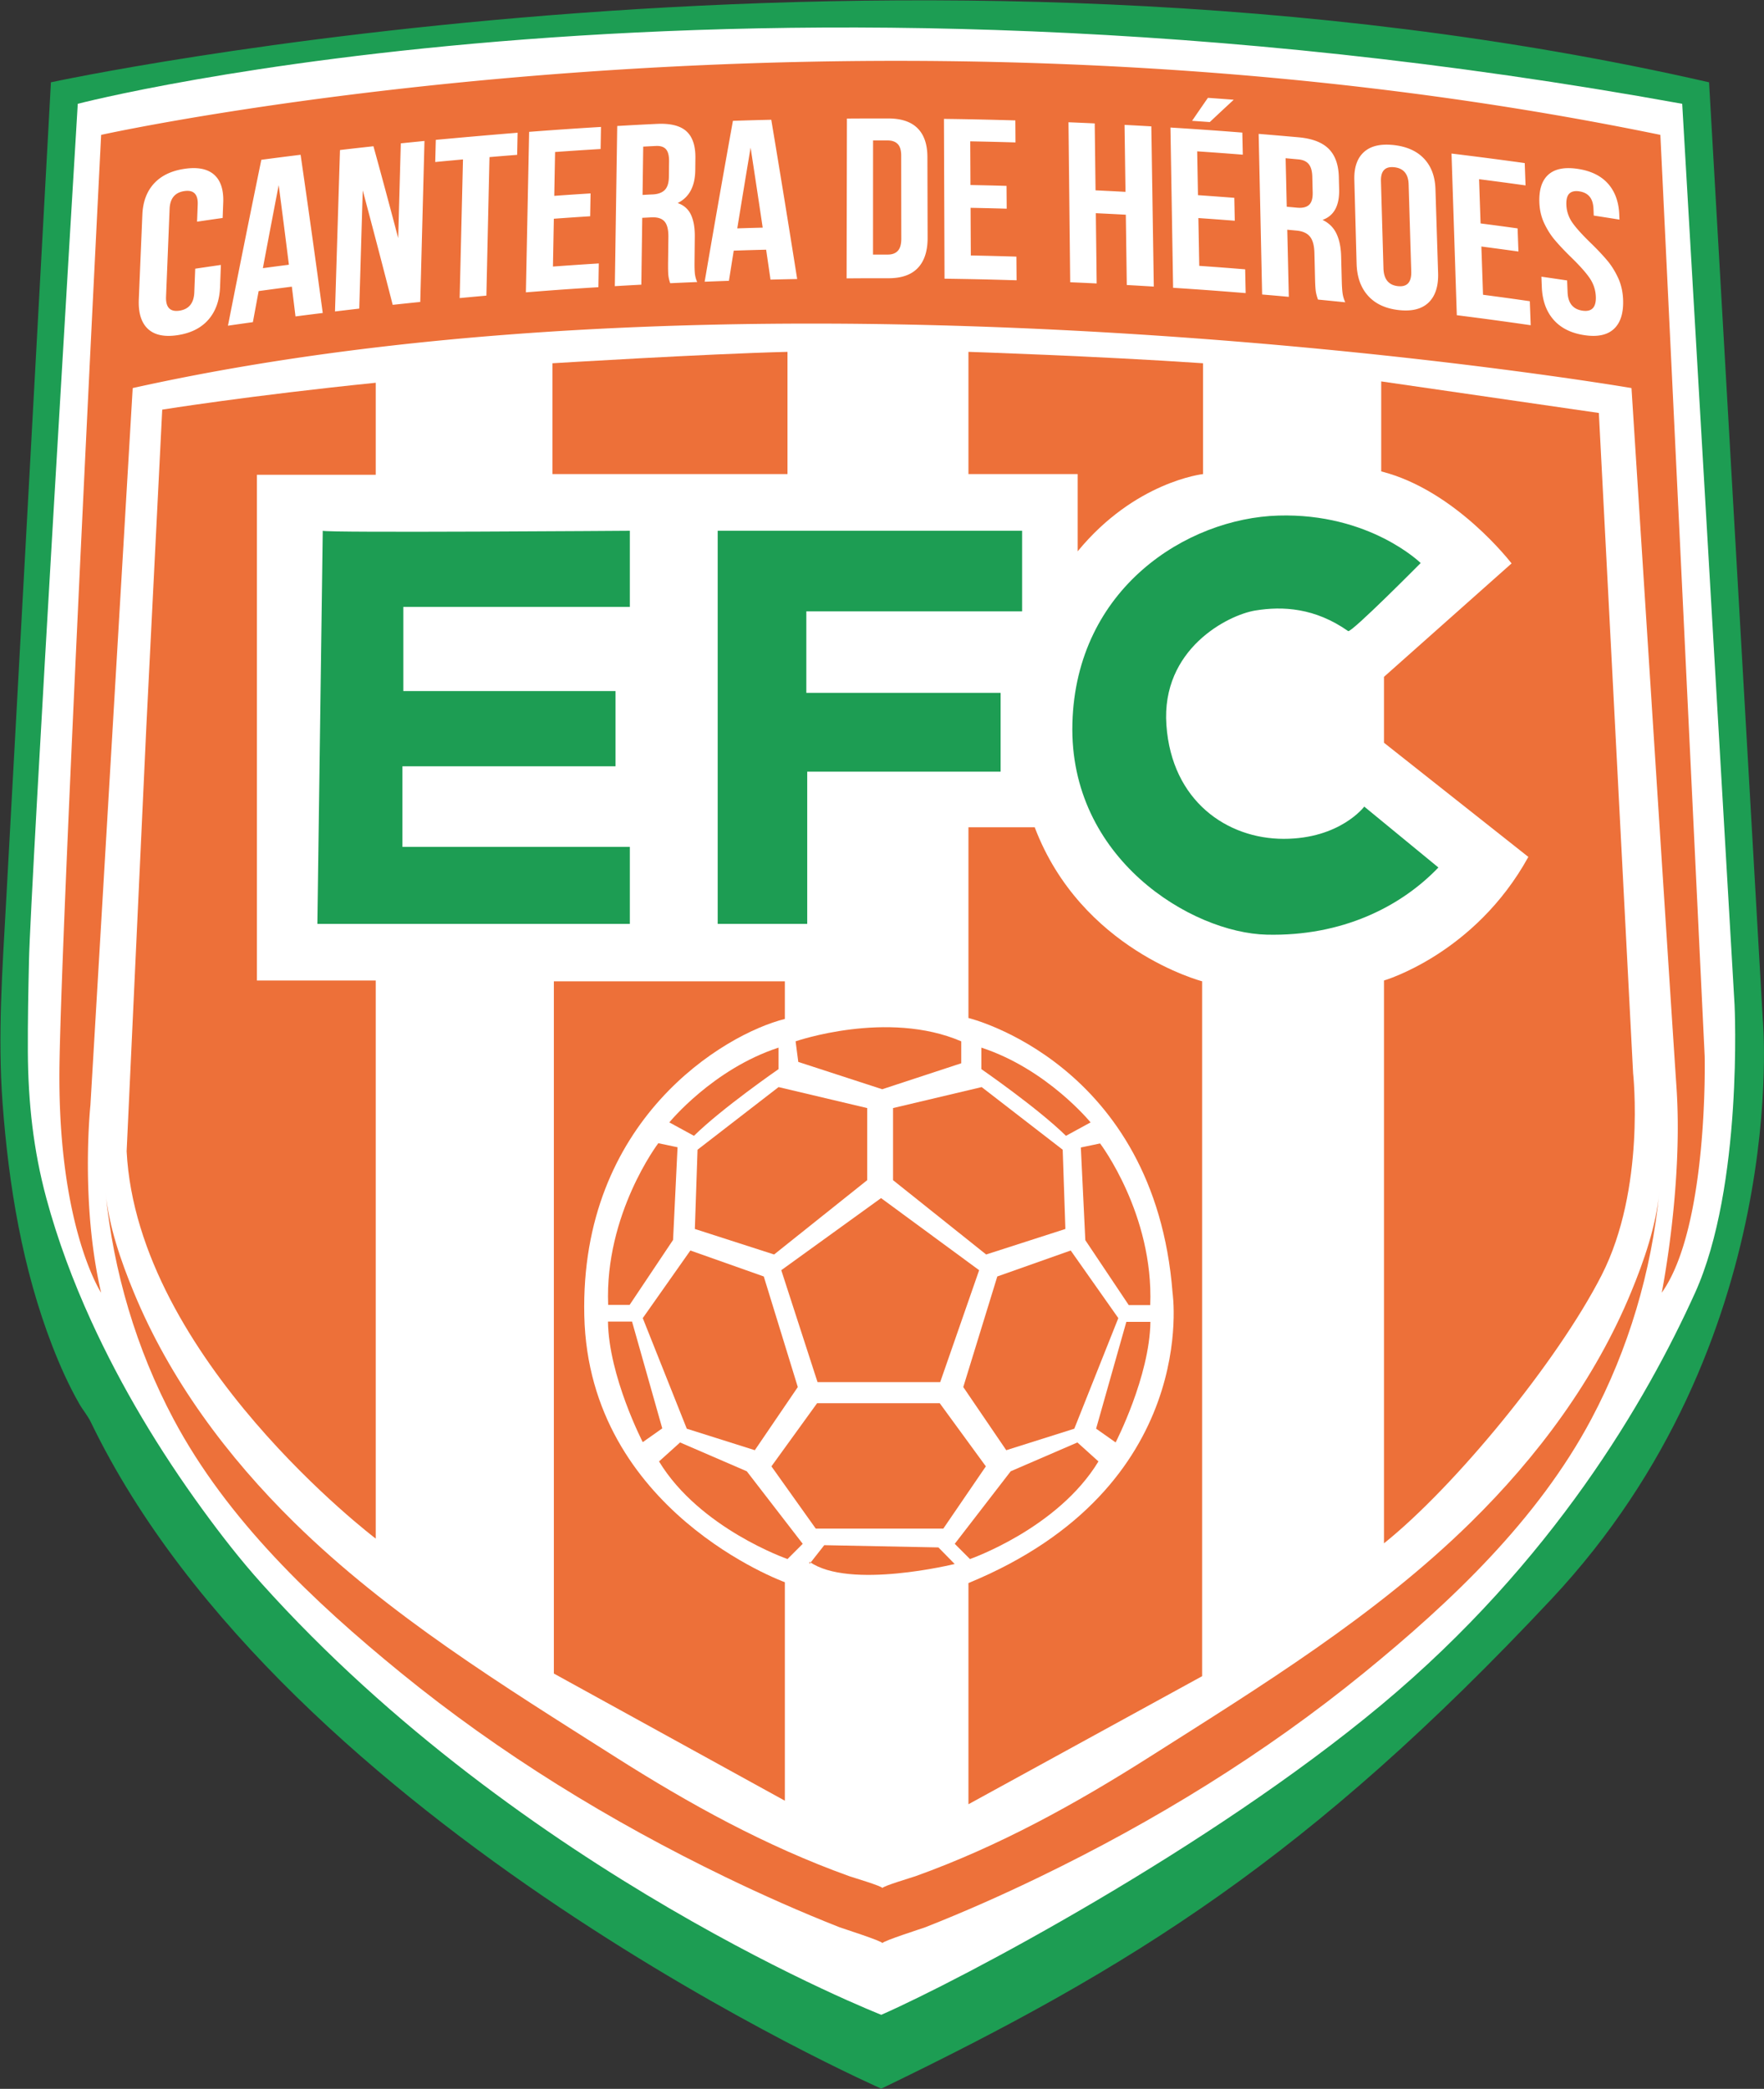
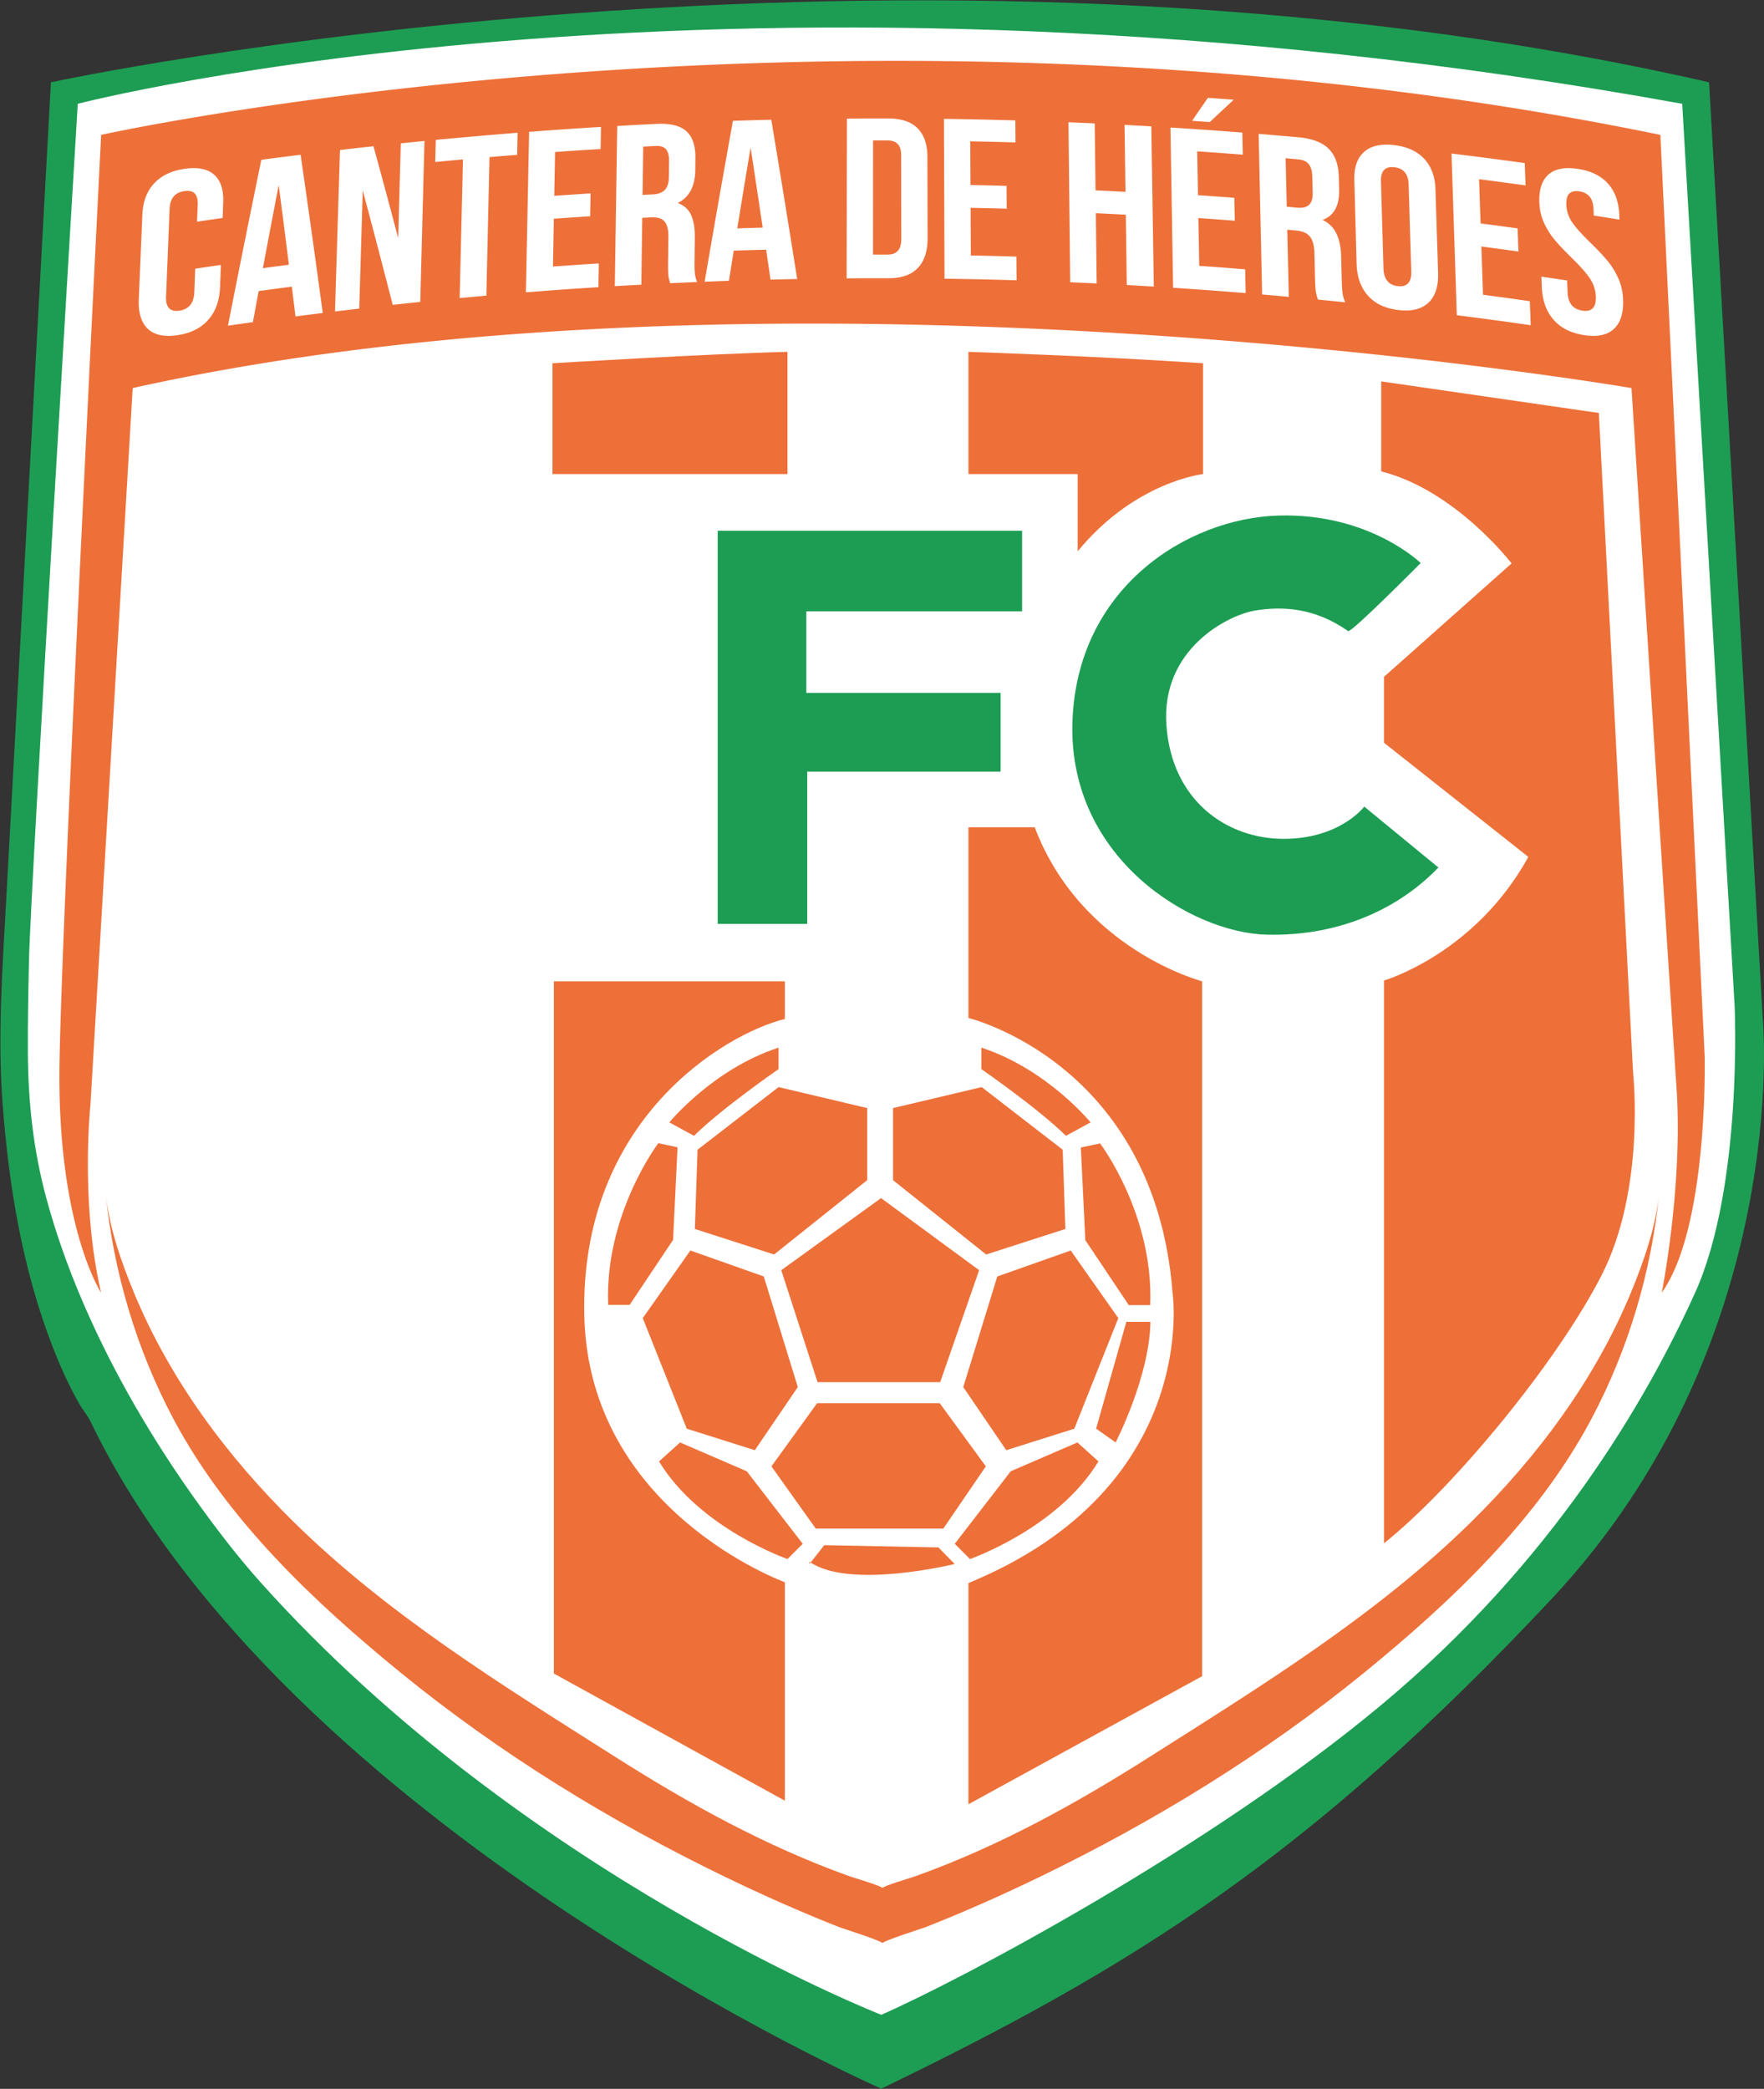
<svg xmlns="http://www.w3.org/2000/svg" viewBox="282.23 190.75 894.07 1058.51">
  <rect x="282.23" y="190.75" width="894.07" height="1058.51" fill="#333333" stroke="none" />
  <defs>
    <clipPath id="a" clipPathUnits="userSpaceOnUse">
      <path d="M-234.228 181.239h1080v-1080h-1080Z" />
    </clipPath>
    <clipPath id="b" clipPathUnits="userSpaceOnUse">
      <path d="M-855.982 634.49h1080v-1080h-1080Z" />
    </clipPath>
    <clipPath id="c" clipPathUnits="userSpaceOnUse">
      <path d="M-317.612 213.41h1080v-1080h-1080Z" />
    </clipPath>
    <clipPath id="d" clipPathUnits="userSpaceOnUse">
      <path d="M-831.705 634.16h1080v-1080h-1080Z" />
    </clipPath>
    <clipPath id="e" clipPathUnits="userSpaceOnUse">
-       <path d="M-273.34 298.741h1080v-1080h-1080Z" />
-     </clipPath>
+       </clipPath>
    <clipPath id="f" clipPathUnits="userSpaceOnUse">
      <path d="M-421.68 281.124h1080v-1080h-1080Z" />
    </clipPath>
    <clipPath id="g" clipPathUnits="userSpaceOnUse">
      <path d="M-579.809 276.784h1080v-1080h-1080Z" />
    </clipPath>
    <clipPath id="h" clipPathUnits="userSpaceOnUse">
      <path d="M-736.716 288.018h1080v-1080h-1080Z" />
    </clipPath>
    <clipPath id="i" clipPathUnits="userSpaceOnUse">
      <path d="M-579.809 457.465h1080v-1080h-1080Z" />
    </clipPath>
    <clipPath id="j" clipPathUnits="userSpaceOnUse">
      <path d="M-510.021 530.316h1080v-1080h-1080Z" />
    </clipPath>
    <clipPath id="k" clipPathUnits="userSpaceOnUse">
      <path d="M-466.106 569.635h1080v-1080h-1080Z" />
    </clipPath>
    <clipPath id="l" clipPathUnits="userSpaceOnUse">
      <path d="M-626.235 569.635h1080v-1080h-1080Z" />
    </clipPath>
    <clipPath id="m" clipPathUnits="userSpaceOnUse">
      <path d="M-508.66 625.805h1080v-1080h-1080Z" />
    </clipPath>
    <clipPath id="n" clipPathUnits="userSpaceOnUse">
      <path d="M-476.83 580.018h1080v-1080h-1080Z" />
    </clipPath>
    <clipPath id="o" clipPathUnits="userSpaceOnUse">
      <path d="M-615.638 580.018h1080v-1080h-1080Z" />
    </clipPath>
    <clipPath id="p" clipPathUnits="userSpaceOnUse">
-       <path d="M-514.106 538.826h1080v-1080h-1080Z" />
-     </clipPath>
+       </clipPath>
    <clipPath id="q" clipPathUnits="userSpaceOnUse">
      <path d="M-629.851 577.635h1080v-1080h-1080Z" />
    </clipPath>
    <clipPath id="r" clipPathUnits="userSpaceOnUse">
      <path d="M-461.91 577.55h1080v-1080h-1080Z" />
    </clipPath>
    <clipPath id="s" clipPathUnits="userSpaceOnUse">
      <path d="M-456.006 644.018h1080v-1080h-1080Z" />
    </clipPath>
    <clipPath id="t" clipPathUnits="userSpaceOnUse">
      <path d="M-636.78 644.018h1080v-1080h-1080Z" />
    </clipPath>
    <clipPath id="u" clipPathUnits="userSpaceOnUse">
      <path d="M-504.915 700.358h1080v-1080h-1080Z" />
    </clipPath>
    <clipPath id="v" clipPathUnits="userSpaceOnUse">
      <path d="M-442.782 645.337h1080v-1080h-1080Z" />
    </clipPath>
    <clipPath id="w" clipPathUnits="userSpaceOnUse">
      <path d="M-648.98 645.443h1080v-1080h-1080Z" />
    </clipPath>
    <clipPath id="x" clipPathUnits="userSpaceOnUse">
      <path d="M-462.192 698.486h1080v-1080h-1080Z" />
    </clipPath>
    <clipPath id="y" clipPathUnits="userSpaceOnUse">
      <path d="M-629.228 698.486h1080v-1080h-1080Z" />
    </clipPath>
    <clipPath id="z" clipPathUnits="userSpaceOnUse">
      <path d="M-519.383 737.465h1080v-1080h-1080Z" />
    </clipPath>
    <clipPath id="A" clipPathUnits="userSpaceOnUse">
      <path d="M-334.363 344.784h1080v-1080h-1080Z" />
    </clipPath>
    <clipPath id="B" clipPathUnits="userSpaceOnUse">
      <path d="M-484.49 344.784h1080v-1080h-1080Z" />
    </clipPath>
    <clipPath id="C" clipPathUnits="userSpaceOnUse">
      <path d="M-724.149 382.912h1080v-1080h-1080Z" />
    </clipPath>
  </defs>
  <path d="M0 0s300.815 77.743 623.027.999L640.9-322.043s10.673-94.094-30.639-169.872-114.042-138.553-184.17-185.872-114.638-65.022-114.638-65.022S94.584-636.925 38.857-529.192c0 0-60.766 72.511-56.17 189.958S0 0 0 0" clip-path="url(#a)" style="fill:#fff;fill-opacity:1;fill-rule:nonzero;stroke:none" transform="matrix(1.333 0 0 -1.333 312.304 241.652)" />
  <path d="M0 0c-18.39-40.59-53.93-102.12-119.27-156.59-65.33-54.47-159.79-104.46-190.11-117.79 0 0-136.29 53.28-235.73 164.09-7.97 8.88-15.32 18.34-22.34 27.98-16.39 22.51-30.86 46.53-42.43 71.88-6.84 15-12.65 30.5-16.96 46.43-4.99 18.47-6.94 36.63-7.04 55.76-.05 11.49.17 23.01.43 34.5.51 26.68 18.55 325.83 18.55 325.83s250.05 65.28 610.05 0l19.91-342.55S18.38 40.6 0 0m25.78 104.17L5.36 460.26c-306.38 70.13-630.47 0-630.47 0-.13-2.45-.27-4.89-.4-7.34l-2.1-38.3-3.33-60.98c-1.32-24.07-2.64-48.15-3.95-72.23-1.32-24.01-2.63-48.03-3.94-72.05-1.11-20.14-2.21-40.28-3.31-60.43-1.4-25.56-3.26-51.05-1.36-76.66 2.33-31.38 7.53-63 18.95-92.46 2.91-7.51 6.22-14.9 10.21-21.9 1.32-2.32 3.23-4.54 4.38-6.93 74.3-153.96 300.58-253.43 300.58-253.43 95.3 46.06 162.82 87.99 254.74 186.03 91.91 98.04 80.42 220.59 80.42 220.59" clip-path="url(#b)" style="fill:#1d9d53;fill-opacity:1;fill-rule:nonzero;stroke:none" transform="matrix(1.333 0 0 -1.333 1141.31 845.986)" />
  <path d="M0 0c-2-10.37-4.01-20.9-6.01-31.58 3.96.54 5.94.8 9.89 1.31C2.6-20.03 1.31-9.94 0 0m0 0c-2-10.37-4.01-20.9-6.01-31.58 3.96.54 5.94.8 9.89 1.31C2.6-20.03 1.31-9.94 0 0m0 0c-2-10.37-4.01-20.9-6.01-31.58 3.96.54 5.94.8 9.89 1.31C2.6-20.03 1.31-9.94 0 0m0 0c-2-10.37-4.01-20.9-6.01-31.58 3.96.54 5.94.8 9.89 1.31C2.6-20.03 1.31-9.94 0 0m0 0c-2-10.37-4.01-20.9-6.01-31.58 3.96.54 5.94.8 9.89 1.31C2.6-20.03 1.31-9.94 0 0m147.26 13.62c-.81.92-2.09 1.34-3.84 1.25-1.93-.09-2.89-.14-4.82-.24l-.25-18.37c1.57.09 2.35.13 3.92.2 2 .1 3.51.67 4.53 1.69q1.515 1.545 1.56 4.98c.03 2.36.04 3.54.07 5.89.02 2.15-.37 3.68-1.17 4.6m0 0c-.81.92-2.09 1.34-3.84 1.25-1.93-.09-2.89-.14-4.82-.24l-.25-18.37c1.57.09 2.35.13 3.92.2 2 .1 3.51.67 4.53 1.69q1.515 1.545 1.56 4.98c.03 2.36.04 3.54.07 5.89.02 2.15-.37 3.68-1.17 4.6M0 0c-2-10.37-4.01-20.9-6.01-31.58 3.96.54 5.94.8 9.89 1.31C2.6-20.03 1.31-9.94 0 0m0 0c-2-10.37-4.01-20.9-6.01-31.58 3.96.54 5.94.8 9.89 1.31C2.6-20.03 1.31-9.94 0 0m147.26 13.62c-.81.92-2.09 1.34-3.84 1.25-1.93-.09-2.89-.14-4.82-.24l-.25-18.37c1.57.09 2.35.13 3.92.2 2 .1 3.51.67 4.53 1.69q1.515 1.545 1.56 4.98c.03 2.36.04 3.54.07 5.89.02 2.15-.37 3.68-1.17 4.6m32.17.62a5496 5496 0 0 1-5.06-30.69c3.86.12 5.8.18 9.66.28-1.53 10.29-3.06 20.42-4.6 30.41m57.26-3.03c0 2.03-.44 3.5-1.32 4.4-.87.9-2.13 1.35-3.76 1.36H226c-.01-14.17-.01-28.63-.02-43.38h5.65c1.64 0 2.9.47 3.78 1.42q1.32 1.425 1.32 4.62c-.02 10.68-.03 21.2-.04 31.58m0 0c0 2.03-.44 3.5-1.32 4.4-.87.9-2.13 1.35-3.76 1.36H226c-.01-14.17-.01-28.63-.02-43.38h5.65c1.64 0 2.9.47 3.78 1.42q1.32 1.425 1.32 4.62c-.02 10.68-.03 21.2-.04 31.58m-57.26 3.03a5496 5496 0 0 1-5.06-30.69c3.86.12 5.8.18 9.66.28-1.53 10.29-3.06 20.42-4.6 30.41m-32.17-.62c-.81.92-2.09 1.34-3.84 1.25-1.93-.09-2.89-.14-4.82-.24l-.25-18.37c1.57.09 2.35.13 3.92.2 2 .1 3.51.67 4.53 1.69q1.515 1.545 1.56 4.98c.03 2.36.04 3.54.07 5.89.02 2.15-.37 3.68-1.17 4.6M0 0c-2-10.37-4.01-20.9-6.01-31.58 3.96.54 5.94.8 9.89 1.31C2.6-20.03 1.31-9.94 0 0m0 0c-2-10.37-4.01-20.9-6.01-31.58 3.96.54 5.94.8 9.89 1.31C2.6-20.03 1.31-9.94 0 0m147.26 13.62c-.81.92-2.09 1.34-3.84 1.25-1.93-.09-2.89-.14-4.82-.24l-.25-18.37c1.57.09 2.35.13 3.92.2 2 .1 3.51.67 4.53 1.69q1.515 1.545 1.56 4.98c.03 2.36.04 3.54.07 5.89.02 2.15-.37 3.68-1.17 4.6m32.17.62a5496 5496 0 0 1-5.06-30.69c3.86.12 5.8.18 9.66.28-1.53 10.29-3.06 20.42-4.6 30.41m57.26-3.03c0 2.03-.44 3.5-1.32 4.4-.87.9-2.13 1.35-3.76 1.36H226c-.01-14.17-.01-28.63-.02-43.38h5.65c1.64 0 2.9.47 3.78 1.42q1.32 1.425 1.32 4.62c-.02 10.68-.03 21.2-.04 31.58m0 0c0 2.03-.44 3.5-1.32 4.4-.87.9-2.13 1.35-3.76 1.36H226c-.01-14.17-.01-28.63-.02-43.38h5.65c1.64 0 2.9.47 3.78 1.42q1.32 1.425 1.32 4.62c-.02 10.68-.03 21.2-.04 31.58m-57.26 3.03a5496 5496 0 0 1-5.06-30.69c3.86.12 5.8.18 9.66.28-1.53 10.29-3.06 20.42-4.6 30.41m-32.17-.62c-.81.92-2.09 1.34-3.84 1.25-1.93-.09-2.89-.14-4.82-.24l-.25-18.37c1.57.09 2.35.13 3.92.2 2 .1 3.51.67 4.53 1.69q1.515 1.545 1.56 4.98c.03 2.36.04 3.54.07 5.89.02 2.15-.37 3.68-1.17 4.6M0 0c-2-10.37-4.01-20.9-6.01-31.58 3.96.54 5.94.8 9.89 1.31C2.6-20.03 1.31-9.94 0 0m0 0c-2-10.37-4.01-20.9-6.01-31.58 3.96.54 5.94.8 9.89 1.31C2.6-20.03 1.31-9.94 0 0m147.26 13.62c-.81.92-2.09 1.34-3.84 1.25-1.93-.09-2.89-.14-4.82-.24l-.25-18.37c1.57.09 2.35.13 3.92.2 2 .1 3.51.67 4.53 1.69q1.515 1.545 1.56 4.98c.03 2.36.04 3.54.07 5.89.02 2.15-.37 3.68-1.17 4.6m32.17.62a5496 5496 0 0 1-5.06-30.69c3.86.12 5.8.18 9.66.28-1.53 10.29-3.06 20.42-4.6 30.41m57.26-3.03c0 2.03-.44 3.5-1.32 4.4-.87.9-2.13 1.35-3.76 1.36H226c-.01-14.17-.01-28.63-.02-43.38h5.65c1.64 0 2.9.47 3.78 1.42q1.32 1.425 1.32 4.62c-.02 10.68-.03 21.2-.04 31.58m0 0c0 2.03-.44 3.5-1.32 4.4-.87.9-2.13 1.35-3.76 1.36H226c-.01-14.17-.01-28.63-.02-43.38h5.65c1.64 0 2.9.47 3.78 1.42q1.32 1.425 1.32 4.62c-.02 10.68-.03 21.2-.04 31.58m-57.26 3.03a5496 5496 0 0 1-5.06-30.69c3.86.12 5.8.18 9.66.28-1.53 10.29-3.06 20.42-4.6 30.41m-32.17-.62c-.81.92-2.09 1.34-3.84 1.25-1.93-.09-2.89-.14-4.82-.24l-.25-18.37c1.57.09 2.35.13 3.92.2 2 .1 3.51.67 4.53 1.69q1.515 1.545 1.56 4.98c.03 2.36.04 3.54.07 5.89.02 2.15-.37 3.68-1.17 4.6M0 0c-2-10.37-4.01-20.9-6.01-31.58 3.96.54 5.94.8 9.89 1.31C2.6-20.03 1.31-9.94 0 0m0 0c-2-10.37-4.01-20.9-6.01-31.58 3.96.54 5.94.8 9.89 1.31C2.6-20.03 1.31-9.94 0 0m147.26 13.62c-.81.92-2.09 1.34-3.84 1.25-1.93-.09-2.89-.14-4.82-.24l-.25-18.37c1.57.09 2.35.13 3.92.2 2 .1 3.51.67 4.53 1.69q1.515 1.545 1.56 4.98c.03 2.36.04 3.54.07 5.89.02 2.15-.37 3.68-1.17 4.6m32.17.62a5496 5496 0 0 1-5.06-30.69c3.86.12 5.8.18 9.66.28-1.53 10.29-3.06 20.42-4.6 30.41m57.26-3.03c0 2.03-.44 3.5-1.32 4.4-.87.9-2.13 1.35-3.76 1.36H226c-.01-14.17-.01-28.63-.02-43.38h5.65c1.64 0 2.9.47 3.78 1.42q1.32 1.425 1.32 4.62c-.02 10.68-.03 21.2-.04 31.58M393 3.18c-.05 2.16-.5 3.75-1.35 4.79q-1.275 1.56-3.93 1.8c-1.95.18-2.92.27-4.86.44.17-7.32.26-11.01.43-18.44 1.58-.14 2.37-.21 3.95-.36 2.02-.18 3.53.17 4.51 1.06.99.89 1.46 2.48 1.4 4.78zM429.63.31c-.12 3.92-1.93 6.08-5.43 6.47-3.51.39-5.2-1.38-5.09-5.3.31-10.86.63-21.89.95-33.09.11-4.13 1.94-6.4 5.46-6.8 3.53-.4 5.24 1.46 5.11 5.6-.34 11.21-.67 22.25-1 33.12m0 0c-.12 3.92-1.93 6.08-5.43 6.47-3.51.39-5.2-1.38-5.09-5.3.31-10.86.63-21.89.95-33.09.11-4.13 1.94-6.4 5.46-6.8 3.53-.4 5.24 1.46 5.11 5.6-.34 11.21-.67 22.25-1 33.12M393 3.18c-.05 2.16-.5 3.75-1.35 4.79q-1.275 1.56-3.93 1.8c-1.95.18-2.92.27-4.86.44.17-7.32.26-11.01.43-18.44 1.58-.14 2.37-.21 3.95-.36 2.02-.18 3.53.17 4.51 1.06.99.89 1.46 2.48 1.4 4.78zm-156.31 8.03c0 2.03-.44 3.5-1.32 4.4-.87.9-2.13 1.35-3.76 1.36H226c-.01-14.17-.01-28.63-.02-43.38h5.65c1.64 0 2.9.47 3.78 1.42q1.32 1.425 1.32 4.62c-.02 10.68-.03 21.2-.04 31.58m-57.26 3.03a5496 5496 0 0 1-5.06-30.69c3.86.12 5.8.18 9.66.28-1.53 10.29-3.06 20.42-4.6 30.41m-32.17-.62c-.81.92-2.09 1.34-3.84 1.25-1.93-.09-2.89-.14-4.82-.24l-.25-18.37c1.57.09 2.35.13 3.92.2 2 .1 3.51.67 4.53 1.69q1.515 1.545 1.56 4.98c.03 2.36.04 3.54.07 5.89.02 2.15-.37 3.68-1.17 4.6M0 0c-2-10.37-4.01-20.9-6.01-31.58 3.96.54 5.94.8 9.89 1.31C2.6-20.03 1.31-9.94 0 0m-6.01-31.58c3.96.54 5.94.8 9.89 1.31C2.6-20.03 1.31-9.94 0 0c-2-10.37-4.01-20.9-6.01-31.58m149.43 46.45c-1.93-.09-2.89-.14-4.82-.24l-.25-18.37c1.57.09 2.35.13 3.92.2 2 .1 3.51.67 4.53 1.69q1.515 1.545 1.56 4.98c.03 2.36.04 3.54.07 5.89.02 2.15-.37 3.68-1.17 4.6-.81.92-2.09 1.34-3.84 1.25m30.95-31.32c3.86.12 5.8.18 9.66.28-1.53 10.29-3.06 20.42-4.6 30.41a5496 5496 0 0 1-5.06-30.69m61 32.06c-.87.9-2.13 1.35-3.76 1.36H226c-.01-14.17-.01-28.63-.02-43.38h5.65c1.64 0 2.9.47 3.78 1.42q1.32 1.425 1.32 4.62c-.02 10.68-.03 21.2-.04 31.58 0 2.03-.44 3.5-1.32 4.4m156.28-7.64q-1.275 1.56-3.93 1.8c-1.95.18-2.92.27-4.86.44.17-7.32.26-11.01.43-18.44 1.58-.14 2.37-.21 3.95-.36 2.02-.18 3.53.17 4.51 1.06.99.89 1.46 2.48 1.4 4.78L393 3.18c-.05 2.16-.5 3.75-1.35 4.79m32.55-1.19c-3.51.39-5.2-1.38-5.09-5.3.31-10.86.63-21.89.95-33.09.11-4.13 1.94-6.4 5.46-6.8 3.53-.4 5.24 1.46 5.11 5.6-.34 11.21-.67 22.25-1 33.12-.12 3.92-1.93 6.08-5.43 6.47m83.49-61.45c-2.53-2.36-6.32-3.14-11.36-2.36s-8.92 2.75-11.66 5.92c-2.74 3.16-4.21 7.31-4.4 12.43l-.15 3.86c3.91-.56 5.86-.85 9.77-1.43.07-1.8.11-2.7.18-4.5.16-4.1 2.03-6.43 5.61-6.98s5.29 1.23 5.13 5.33c-.11 2.65-.94 5.07-2.5 7.27-1.55 2.2-3.89 4.76-6.9 7.69-2.51 2.45-4.56 4.64-6.12 6.48-1.56 1.82-2.92 3.95-4.07 6.37-1.14 2.41-1.77 5.06-1.88 7.94-.18 4.86.95 8.4 3.41 10.61 2.45 2.2 6.17 2.95 11.15 2.21 4.99-.74 8.83-2.61 11.5-5.58 2.68-2.99 4.12-6.92 4.32-11.8.03-.76.05-1.15.08-1.91-3.91.62-5.87.93-9.78 1.53l-.1 2.5c-.08 2.07-.58 3.64-1.5 4.72-.91 1.08-2.21 1.74-3.9 1.99q-2.52.375-3.78-.84c-.84-.81-1.21-2.25-1.13-4.32q.15-3.795 2.46-6.99c1.55-2.14 3.89-4.66 6.88-7.56 2.53-2.46 4.59-4.67 6.16-6.53 1.58-1.87 2.95-4.04 4.12-6.54s1.81-5.25 1.94-8.26c.22-5.14-.95-8.89-3.48-11.25m-59.74 5.21c-.69 21.07-1.36 41.54-2.01 61.45 9.26-1.12 18.54-2.33 27.84-3.62.12-3.38.18-5.08.31-8.49-7.08.98-10.61 1.46-17.67 2.36.22-6.68.34-10.04.57-16.81 5.63-.73 8.44-1.11 14.08-1.89.12-3.5.19-5.26.32-8.79-5.65.78-8.47 1.16-14.1 1.9.25-7.28.38-10.95.63-18.34 7.11-.94 10.67-1.43 17.79-2.45.14-3.64.2-5.46.34-9.13-11.27 1.62-16.89 2.38-28.1 3.81m-10.75 4.79c-2.58-2.47-6.39-3.41-11.41-2.83s-8.89 2.4-11.63 5.48c-2.73 3.06-4.17 7.11-4.31 12.14-.29 10.76-.58 21.37-.86 31.83q-.195 7.155 3.66 10.62c2.56 2.31 6.33 3.19 11.3 2.65 4.97-.55 8.83-2.28 11.55-5.17 2.73-2.9 4.17-6.75 4.33-11.53.33-10.49.67-21.13 1.01-31.93.16-5.03-1.06-8.79-3.64-11.26m-42.03 1.15c-.39 1.07-.66 2.06-.81 2.98s-.25 2.56-.31 4.9c-.09 3.96-.14 5.93-.24 9.86-.07 2.84-.64 4.91-1.72 6.22-1.07 1.3-2.77 2.06-5.1 2.27-1.4.13-2.1.19-3.5.32.24-10.1.35-15.2.59-25.51-4.06.37-6.09.55-10.15.89-.45 20.94-.89 41.28-1.32 61.06 6.07-.5 9.1-.76 15.18-1.3 5.19-.47 9.01-1.94 11.45-4.38 2.45-2.45 3.73-6 3.85-10.65.05-1.88.07-2.82.12-4.71.16-6.22-1.94-10.11-6.31-11.66 2.42-1.17 4.18-2.9 5.28-5.21 1.1-2.3 1.7-5.17 1.79-8.61l.25-9.68q.075-2.715.3-4.41c.16-1.14.49-2.28 1.02-3.42-4.15.43-6.22.63-10.37 1.04m-55.09 4.48c-.34 20.89-.68 41.19-1.01 60.92q13.65-.84 27.33-1.92c.07-3.35.11-5.03.18-8.4-6.94.54-10.41.8-17.34 1.27l.3-16.66c5.52-.38 8.28-.59 13.81-1.01.07-3.48.11-5.22.18-8.71-5.54.43-8.31.63-13.84 1.02.14-7.21.2-10.85.33-18.17 6.98-.49 10.47-.76 17.46-1.32.08-3.61.11-5.41.19-9.04-11.05.89-16.56 1.3-27.59 2.02m-17.61 1.06c-.15 10.81-.22 16.15-.37 26.72-4.56.25-6.84.36-11.4.58.13-10.57.19-15.91.32-26.71-4.02.19-6.04.29-10.06.46-.23 20.85-.45 41.11-.66 60.82 3.99-.17 5.99-.25 9.98-.44.12-10.07.18-15.15.31-25.44 4.55-.22 6.83-.33 11.39-.58-.15 10.3-.22 15.39-.36 25.46 4.07-.21 6.11-.33 10.18-.56.3-19.73.62-40.03.94-60.91-4.11.25-6.16.37-10.27.6m-69.3 2.4c-.07 20.83-.15 41.07-.22 60.75 9.05-.11 18.1-.31 27.15-.58.03-3.34.04-5.01.06-8.37-6.88.2-10.33.28-17.21.42.03-6.6.05-9.92.08-16.61 5.49-.11 8.23-.17 13.72-.33.02-3.45.04-5.19.06-8.67-5.49.15-8.24.22-13.73.33.03-7.19.05-10.81.09-18.11 6.93-.14 10.4-.23 17.33-.44.03-3.59.04-5.39.07-9-10.96.33-16.44.45-27.4.61m-10.14 4.09c-2.49-2.63-6.22-3.93-11.21-3.92-6.35.01-9.53 0-15.88-.05.04 20.83.08 41.07.12 60.75 6.29.04 9.44.05 15.73.04 4.94 0 8.66-1.25 11.13-3.72 2.48-2.48 3.73-6.11 3.74-10.9.03-10.09.05-20.33.08-30.71.02-5.04-1.22-8.88-3.71-11.49m110.29 64.66c3.93-.28 5.89-.42 9.82-.72-3.65-3.37-5.47-5.07-9.11-8.49-2.69.19-4.04.29-6.73.47 2.4 3.51 3.6 5.26 6.02 8.74M187-35.93c-.66 4.57-1 6.85-1.66 11.37-4.93-.12-7.39-.19-12.32-.36-.73-4.56-1.1-6.86-1.83-11.47-3.69-.13-5.54-.2-9.23-.34 3.59 20.99 7.18 41.36 10.75 61.16 5.83.19 8.75.27 14.58.41 3.28-19.6 6.56-39.77 9.85-60.55-4.06-.07-6.09-.12-10.14-.22m-38.13-1.37c-.35 1.01-.58 1.97-.69 2.86-.11.9-.15 2.52-.13 4.86.05 3.93.07 5.89.12 9.8.04 2.83-.46 4.81-1.48 5.96-1.01 1.15-2.68 1.67-4.99 1.56-1.39-.08-2.08-.11-3.47-.18-.14-10.06-.21-15.14-.34-25.41-4.04-.22-6.05-.33-10.09-.57.32 20.88.62 41.17.92 60.89 6.03.35 9.05.51 15.07.8 5.15.25 8.89-.69 11.22-2.79 2.33-2.11 3.47-5.47 3.43-10.09l-.05-4.69c-.07-6.18-2.3-10.35-6.69-12.52 2.36-.82 4.04-2.3 5.05-4.44 1.01-2.15 1.49-4.93 1.46-8.34l-.1-9.63c-.02-1.79.02-3.25.13-4.35.11-1.11.41-2.2.88-3.27-4.09-.16-6.14-.26-10.25-.45M122.4 13.72c-6.92-.42-10.38-.65-17.31-1.14-.12-6.62-.19-9.95-.31-16.67 5.52.4 8.28.58 13.8.93l-.15-8.69c-5.52-.35-8.28-.54-13.81-.94-.14-7.21-.2-10.85-.34-18.17 6.98.5 10.46.74 17.43 1.18l-.15-9.03c-11.01-.69-16.53-1.08-27.57-1.96.42 20.92.83 41.25 1.23 61.01 9.11.7 18.22 1.33 27.32 1.87-.05-3.35-.08-5.02-.14-8.39M90.67 11.5c-4.21-.33-6.31-.5-10.52-.86-.39-17.13-.78-34.68-1.18-52.66-4.06-.36-6.09-.55-10.16-.93l1.26 52.71c-4.22-.39-6.33-.58-10.55-.99.09 3.38.13 5.07.22 8.43 10.38.96 20.74 1.86 31.1 2.71-.07-3.35-.1-5.04-.17-8.41M53.83-44.42c-4.19-.43-6.28-.65-10.48-1.1-3.8 14.82-7.6 29.32-11.39 43.5-.44-14.67-.88-29.64-1.33-44.93-3.69-.43-5.53-.65-9.22-1.09.65 21.04 1.28 41.49 1.9 61.37 5.09.6 7.64.88 12.72 1.44 3.15-11.43 6.29-23.07 9.41-34.93q.495 18.315.99 36.03c3.6.37 5.4.55 9 .91-.52-19.83-1.05-40.22-1.6-61.2M6.39-49.93c-.56 4.55-.83 6.81-1.39 11.32-5.04-.65-7.57-.99-12.62-1.68-.88-4.7-1.31-7.07-2.19-11.81-3.79-.53-5.69-.8-9.48-1.35C-15.03-31.81-10.8-10.79-6.6 9.62c5.98.79 8.97 1.17 14.93 1.91 2.83-19.47 5.63-39.51 8.42-60.15-4.14-.51-6.21-.77-10.36-1.31M-21.09-6.62c-.09-2.34-.13-3.52-.22-5.88-3.89-.55-5.84-.83-9.73-1.41l.25 6.5q.225 5.925-5.1 5.13c-3.56-.53-5.42-2.78-5.59-6.73q-.66-16.44-1.35-33.39c-.17-4.1 1.55-5.88 5.13-5.33s5.45 2.88 5.61 6.98l.35 8.97c3.91.58 5.86.87 9.76 1.43-.12-3.32-.19-4.98-.31-8.33-.19-5.12-1.66-9.27-4.4-12.43-2.74-3.17-6.63-5.14-11.66-5.92-5.04-.78-8.83 0-11.37 2.36-2.53 2.36-3.69 6.11-3.47 11.25.45 10.89.91 21.62 1.35 32.19.21 4.89 1.68 8.82 4.42 11.82 2.73 2.98 6.59 4.85 11.58 5.59s8.74 0 11.25-2.19c2.52-2.21 3.68-5.74 3.5-10.61M542.2-331.2 525.35 19.09c-307.41 63.32-592.86 0-592.86 0s-14.8-291.06-15.83-352.85c-1-60.84 15.32-86.54 15.82-87.3-7.99 34.38-4.07 71.22-4.07 71.22l16.08 272.68c248.17 55.15 569.88 0 569.88 0s14.55-228 17.1-265.64c2.53-37.13-5.39-77.18-5.6-78.26 17.86 25.03 16.33 89.86 16.33 89.86M0 0c-2-10.37-4.01-20.9-6.01-31.58 3.96.54 5.94.8 9.89 1.31C2.6-20.03 1.31-9.94 0 0m147.26 13.62c-.81.92-2.09 1.34-3.84 1.25-1.93-.09-2.89-.14-4.82-.24l-.25-18.37c1.57.09 2.35.13 3.92.2 2 .1 3.51.67 4.53 1.69q1.515 1.545 1.56 4.98c.03 2.36.04 3.54.07 5.89.02 2.15-.37 3.68-1.17 4.6m32.17.62a5496 5496 0 0 1-5.06-30.69c3.86.12 5.8.18 9.66.28-1.53 10.29-3.06 20.42-4.6 30.41m57.26-3.03c0 2.03-.44 3.5-1.32 4.4-.87.9-2.13 1.35-3.76 1.36H226c-.01-14.17-.01-28.63-.02-43.38h5.65c1.64 0 2.9.47 3.78 1.42q1.32 1.425 1.32 4.62c-.02 10.68-.03 21.2-.04 31.58M393 3.18c-.05 2.16-.5 3.75-1.35 4.79q-1.275 1.56-3.93 1.8c-1.95.18-2.92.27-4.86.44.17-7.32.26-11.01.43-18.44 1.58-.14 2.37-.21 3.95-.36 2.02-.18 3.53.17 4.51 1.06.99.89 1.46 2.48 1.4 4.78zM429.63.31c-.12 3.92-1.93 6.08-5.43 6.47-3.51.39-5.2-1.38-5.09-5.3.31-10.86.63-21.89.95-33.09.11-4.13 1.94-6.4 5.46-6.8 3.53-.4 5.24 1.46 5.11 5.6-.34 11.21-.67 22.25-1 33.12m0 0c-.12 3.92-1.93 6.08-5.43 6.47-3.51.39-5.2-1.38-5.09-5.3.31-10.86.63-21.89.95-33.09.11-4.13 1.94-6.4 5.46-6.8 3.53-.4 5.24 1.46 5.11 5.6-.34 11.21-.67 22.25-1 33.12M393 3.18c-.05 2.16-.5 3.75-1.35 4.79q-1.275 1.56-3.93 1.8c-1.95.18-2.92.27-4.86.44.17-7.32.26-11.01.43-18.44 1.58-.14 2.37-.21 3.95-.36 2.02-.18 3.53.17 4.51 1.06.99.89 1.46 2.48 1.4 4.78zm-156.31 8.03c0 2.03-.44 3.5-1.32 4.4-.87.9-2.13 1.35-3.76 1.36H226c-.01-14.17-.01-28.63-.02-43.38h5.65c1.64 0 2.9.47 3.78 1.42q1.32 1.425 1.32 4.62c-.02 10.68-.03 21.2-.04 31.58m-57.26 3.03a5496 5496 0 0 1-5.06-30.69c3.86.12 5.8.18 9.66.28-1.53 10.29-3.06 20.42-4.6 30.41m-32.17-.62c-.81.92-2.09 1.34-3.84 1.25-1.93-.09-2.89-.14-4.82-.24l-.25-18.37c1.57.09 2.35.13 3.92.2 2 .1 3.51.67 4.53 1.69q1.515 1.545 1.56 4.98c.03 2.36.04 3.54.07 5.89.02 2.15-.37 3.68-1.17 4.6M0 0c-2-10.37-4.01-20.9-6.01-31.58 3.96.54 5.94.8 9.89 1.31C2.6-20.03 1.31-9.94 0 0m0 0c-2-10.37-4.01-20.9-6.01-31.58 3.96.54 5.94.8 9.89 1.31C2.6-20.03 1.31-9.94 0 0m147.26 13.62c-.81.92-2.09 1.34-3.84 1.25-1.93-.09-2.89-.14-4.82-.24l-.25-18.37c1.57.09 2.35.13 3.92.2 2 .1 3.51.67 4.53 1.69q1.515 1.545 1.56 4.98c.03 2.36.04 3.54.07 5.89.02 2.15-.37 3.68-1.17 4.6m32.17.62a5496 5496 0 0 1-5.06-30.69c3.86.12 5.8.18 9.66.28-1.53 10.29-3.06 20.42-4.6 30.41m57.26-3.03c0 2.03-.44 3.5-1.32 4.4-.87.9-2.13 1.35-3.76 1.36H226c-.01-14.17-.01-28.63-.02-43.38h5.65c1.64 0 2.9.47 3.78 1.42q1.32 1.425 1.32 4.62c-.02 10.68-.03 21.2-.04 31.58M393 3.18c-.05 2.16-.5 3.75-1.35 4.79q-1.275 1.56-3.93 1.8c-1.95.18-2.92.27-4.86.44.17-7.32.26-11.01.43-18.44 1.58-.14 2.37-.21 3.95-.36 2.02-.18 3.53.17 4.51 1.06.99.89 1.46 2.48 1.4 4.78zm0 0c-.05 2.16-.5 3.75-1.35 4.79q-1.275 1.56-3.93 1.8c-1.95.18-2.92.27-4.86.44.17-7.32.26-11.01.43-18.44 1.58-.14 2.37-.21 3.95-.36 2.02-.18 3.53.17 4.51 1.06.99.89 1.46 2.48 1.4 4.78zm-156.31 8.03c0 2.03-.44 3.5-1.32 4.4-.87.9-2.13 1.35-3.76 1.36H226c-.01-14.17-.01-28.63-.02-43.38h5.65c1.64 0 2.9.47 3.78 1.42q1.32 1.425 1.32 4.62c-.02 10.68-.03 21.2-.04 31.58m-57.26 3.03a5496 5496 0 0 1-5.06-30.69c3.86.12 5.8.18 9.66.28-1.53 10.29-3.06 20.42-4.6 30.41m-32.17-.62c-.81.92-2.09 1.34-3.84 1.25-1.93-.09-2.89-.14-4.82-.24l-.25-18.37c1.57.09 2.35.13 3.92.2 2 .1 3.51.67 4.53 1.69q1.515 1.545 1.56 4.98c.03 2.36.04 3.54.07 5.89.02 2.15-.37 3.68-1.17 4.6M0 0c-2-10.37-4.01-20.9-6.01-31.58 3.96.54 5.94.8 9.89 1.31C2.6-20.03 1.31-9.94 0 0m0 0c-2-10.37-4.01-20.9-6.01-31.58 3.96.54 5.94.8 9.89 1.31C2.6-20.03 1.31-9.94 0 0m147.26 13.62c-.81.92-2.09 1.34-3.84 1.25-1.93-.09-2.89-.14-4.82-.24l-.25-18.37c1.57.09 2.35.13 3.92.2 2 .1 3.51.67 4.53 1.69q1.515 1.545 1.56 4.98c.03 2.36.04 3.54.07 5.89.02 2.15-.37 3.68-1.17 4.6m32.17.62a5496 5496 0 0 1-5.06-30.69c3.86.12 5.8.18 9.66.28-1.53 10.29-3.06 20.42-4.6 30.41m57.26-3.03c0 2.03-.44 3.5-1.32 4.4-.87.9-2.13 1.35-3.76 1.36H226c-.01-14.17-.01-28.63-.02-43.38h5.65c1.64 0 2.9.47 3.78 1.42q1.32 1.425 1.32 4.62c-.02 10.68-.03 21.2-.04 31.58m0 0c0 2.03-.44 3.5-1.32 4.4-.87.9-2.13 1.35-3.76 1.36H226c-.01-14.17-.01-28.63-.02-43.38h5.65c1.64 0 2.9.47 3.78 1.42q1.32 1.425 1.32 4.62c-.02 10.68-.03 21.2-.04 31.58m-57.26 3.03a5496 5496 0 0 1-5.06-30.69c3.86.12 5.8.18 9.66.28-1.53 10.29-3.06 20.42-4.6 30.41m-32.17-.62c-.81.92-2.09 1.34-3.84 1.25-1.93-.09-2.89-.14-4.82-.24l-.25-18.37c1.57.09 2.35.13 3.92.2 2 .1 3.51.67 4.53 1.69q1.515 1.545 1.56 4.98c.03 2.36.04 3.54.07 5.89.02 2.15-.37 3.68-1.17 4.6M0 0c-2-10.37-4.01-20.9-6.01-31.58 3.96.54 5.94.8 9.89 1.31C2.6-20.03 1.31-9.94 0 0m0 0c-2-10.37-4.01-20.9-6.01-31.58 3.96.54 5.94.8 9.89 1.31C2.6-20.03 1.31-9.94 0 0m147.26 13.62c-.81.92-2.09 1.34-3.84 1.25-1.93-.09-2.89-.14-4.82-.24l-.25-18.37c1.57.09 2.35.13 3.92.2 2 .1 3.51.67 4.53 1.69q1.515 1.545 1.56 4.98c.03 2.36.04 3.54.07 5.89.02 2.15-.37 3.68-1.17 4.6m32.17.62a5496 5496 0 0 1-5.06-30.69c3.86.12 5.8.18 9.66.28-1.53 10.29-3.06 20.42-4.6 30.41m57.26-3.03c0 2.03-.44 3.5-1.32 4.4-.87.9-2.13 1.35-3.76 1.36H226c-.01-14.17-.01-28.63-.02-43.38h5.65c1.64 0 2.9.47 3.78 1.42q1.32 1.425 1.32 4.62c-.02 10.68-.03 21.2-.04 31.58m0 0c0 2.03-.44 3.5-1.32 4.4-.87.9-2.13 1.35-3.76 1.36H226c-.01-14.17-.01-28.63-.02-43.38h5.65c1.64 0 2.9.47 3.78 1.42q1.32 1.425 1.32 4.62c-.02 10.68-.03 21.2-.04 31.58m-57.26 3.03a5496 5496 0 0 1-5.06-30.69c3.86.12 5.8.18 9.66.28-1.53 10.29-3.06 20.42-4.6 30.41m-32.17-.62c-.81.92-2.09 1.34-3.84 1.25-1.93-.09-2.89-.14-4.82-.24l-.25-18.37c1.57.09 2.35.13 3.92.2 2 .1 3.51.67 4.53 1.69q1.515 1.545 1.56 4.98c.03 2.36.04 3.54.07 5.89.02 2.15-.37 3.68-1.17 4.6M0 0c-2-10.37-4.01-20.9-6.01-31.58 3.96.54 5.94.8 9.89 1.31C2.6-20.03 1.31-9.94 0 0m0 0c-2-10.37-4.01-20.9-6.01-31.58 3.96.54 5.94.8 9.89 1.31C2.6-20.03 1.31-9.94 0 0m147.26 13.62c-.81.92-2.09 1.34-3.84 1.25-1.93-.09-2.89-.14-4.82-.24l-.25-18.37c1.57.09 2.35.13 3.92.2 2 .1 3.51.67 4.53 1.69q1.515 1.545 1.56 4.98c.03 2.36.04 3.54.07 5.89.02 2.15-.37 3.68-1.17 4.6m32.17.62a5496 5496 0 0 1-5.06-30.69c3.86.12 5.8.18 9.66.28-1.53 10.29-3.06 20.42-4.6 30.41m0 0a5496 5496 0 0 1-5.06-30.69c3.86.12 5.8.18 9.66.28-1.53 10.29-3.06 20.42-4.6 30.41m-32.17-.62c-.81.92-2.09 1.34-3.84 1.25-1.93-.09-2.89-.14-4.82-.24l-.25-18.37c1.57.09 2.35.13 3.92.2 2 .1 3.51.67 4.53 1.69q1.515 1.545 1.56 4.98c.03 2.36.04 3.54.07 5.89.02 2.15-.37 3.68-1.17 4.6M0 0c-2-10.37-4.01-20.9-6.01-31.58 3.96.54 5.94.8 9.89 1.31C2.6-20.03 1.31-9.94 0 0m0 0c-2-10.37-4.01-20.9-6.01-31.58 3.96.54 5.94.8 9.89 1.31C2.6-20.03 1.31-9.94 0 0m0 0c-2-10.37-4.01-20.9-6.01-31.58 3.96.54 5.94.8 9.89 1.31C2.6-20.03 1.31-9.94 0 0m0 0c-2-10.37-4.01-20.9-6.01-31.58 3.96.54 5.94.8 9.89 1.31C2.6-20.03 1.31-9.94 0 0m0 0c-2-10.37-4.01-20.9-6.01-31.58 3.96.54 5.94.8 9.89 1.31C2.6-20.03 1.31-9.94 0 0" clip-path="url(#c)" style="fill:#ed7039;fill-opacity:1;fill-rule:nonzero;stroke:none" transform="matrix(1.333 0 0 -1.333 423.483 284.546)" />
  <path d="M0 0c-13.672-33.16-35.585-62.579-61.069-87.6-35.982-35.33-79.478-62.059-121.83-88.95-28.511-18.103-57.372-34.039-89.178-45.465-1.263-.454-12.591-3.801-12.591-4.524 0 .723-11.328 4.07-12.591 4.524-31.806 11.426-60.668 27.362-89.178 45.465-42.352 26.891-85.848 53.62-121.831 88.95-25.484 25.021-47.397 54.44-61.068 87.6-4.948 12-9.442 24.958-10.731 37.971 2.98-30.094 11.676-59.586 25.895-86.297 20.319-38.172 53.178-69.291 86.358-96.341 37.772-30.794 79.688-56.51 123.525-77.707 14.166-6.85 28.563-13.241 43.203-19.012 1.049-.414 16.418-5.298 16.418-6.09 0 .792 15.369 5.676 16.418 6.09 14.639 5.771 29.037 12.162 43.202 19.012 43.837 21.197 85.754 46.913 123.525 77.707 33.181 27.05 66.04 58.169 86.359 96.341C-.946-21.615 7.751 7.877 10.73 37.971 9.442 24.958 4.947 12 0 0" clip-path="url(#d)" style="fill:#ed713a;fill-opacity:1;fill-rule:nonzero;stroke:none" transform="matrix(1.333 0 0 -1.333 1108.94 845.546)" />
  <path d="M0 0s33.447 5.362 81.191 10.213v-34.979H36v-192.255h45.191v-212.17s-90.638 68.595-94.723 147.234l7.489 161.361z" clip-path="url(#e)" style="fill:#ed7039;fill-opacity:1;fill-rule:nonzero;stroke:none" transform="matrix(1.333 0 0 -1.333 364.454 398.322)" />
  <path d="M0 0s58.213 3.574 89.362 4.34v-46.468H0Z" clip-path="url(#f)" style="fill:#ed7039;fill-opacity:1;fill-rule:nonzero;stroke:none" transform="matrix(1.333 0 0 -1.333 562.241 374.832)" />
  <path d="M0 0s49.362-1.617 89.191-4.34v-42.128S63.319-49.277 41.532-75.83v29.362H0Z" clip-path="url(#g)" style="fill:#ed7039;fill-opacity:1;fill-rule:nonzero;stroke:none" transform="matrix(1.333 0 0 -1.333 773.078 369.045)" />
  <path d="m0 0 82.752-12 13.021-250.979s4.851-43.915-12-76.851-55.915-80.425-82.724-101.872v213.957s34.469 9.958 54.894 46.979L1.049-137.362v25.05l48.511 43.12S28.312-41.362 0-34.213z" clip-path="url(#h)" style="fill:#ed7039;fill-opacity:1;fill-rule:nonzero;stroke:none" transform="matrix(1.333 0 0 -1.333 982.289 384.024)" />
  <path d="M0 0v-72.511s70.808-17.021 77.617-104.51c0 0 10.894-73.873-77.617-110.298v-84.085l88.851 48.681v264.17S42.894-46.638 25.191 0z" clip-path="url(#i)" style="fill:#ed7039;fill-opacity:1;fill-rule:nonzero;stroke:none" transform="matrix(1.333 0 0 -1.333 773.078 609.953)" />
  <path d="M0 0v14.298h-87.83v-263.149L0-297.191v83.063s-74.553 26.894-76.255 101.277S-23.149-5.787 0 0" clip-path="url(#j)" style="fill:#ed7039;fill-opacity:1;fill-rule:nonzero;stroke:none" transform="matrix(1.333 0 0 -1.333 680.028 707.088)" />
  <path d="M0 0s16.511 20.255 41.532 28.426v-8.171S20.085 5.447 9.362-5.106z" clip-path="url(#k)" style="fill:#ed7039;fill-opacity:1;fill-rule:nonzero;stroke:none" transform="matrix(1.333 0 0 -1.333 621.475 759.513)" />
  <path d="M0 0s-16.511 20.255-41.532 28.426v-8.171S-20.085 5.447-9.362-5.106z" clip-path="url(#l)" style="fill:#ed7039;fill-opacity:1;fill-rule:nonzero;stroke:none" transform="matrix(1.333 0 0 -1.333 834.98 759.513)" />
  <path d="m0 0 37.941 27.404L75.234 0 60.426-42.553H13.787Z" clip-path="url(#m)" style="fill:#ed7039;fill-opacity:1;fill-rule:nonzero;stroke:none" transform="matrix(1.333 0 0 -1.333 678.213 834.407)" />
  <path d="m0 0 30.809 23.809 33.702-7.979v-27.404L29.106-39.83l-30.127 9.702Z" clip-path="url(#n)" style="fill:#ed7039;fill-opacity:1;fill-rule:nonzero;stroke:none" transform="matrix(1.333 0 0 -1.333 635.773 773.357)" />
  <path d="m0 0-30.809 23.809-33.702-7.979v-27.404l35.405-28.256 30.127 9.702z" clip-path="url(#o)" style="fill:#ed7039;fill-opacity:1;fill-rule:nonzero;stroke:none" transform="matrix(1.333 0 0 -1.333 820.851 773.357)" />
  <path d="M0 0s34.894 12.085 62.979 0v-8.34L32.93-18.213 1.021-7.83Z" clip-path="url(#p)" style="fill:#ed7039;fill-opacity:1;fill-rule:nonzero;stroke:none" transform="matrix(1.333 0 0 -1.333 685.475 718.435)" />
  <path d="M0 0s20.426-26.894 19.064-61.447h-8.17L-5.617-36.766-7.319-1.532z" clip-path="url(#q)" style="fill:#ed7039;fill-opacity:1;fill-rule:nonzero;stroke:none" transform="matrix(1.333 0 0 -1.333 839.801 770.18)" />
  <path d="M0 0s-20.426-26.894-19.064-61.447h8.17L5.617-36.766 7.319-1.532z" clip-path="url(#r)" style="fill:#ed7039;fill-opacity:1;fill-rule:nonzero;stroke:none" transform="matrix(1.333 0 0 -1.333 615.881 770.066)" />
  <path d="m0 0 18.1 25.702 27.915-9.872 12.936-42.043-16.34-24-25.872 8.17z" clip-path="url(#s)" style="fill:#ed7039;fill-opacity:1;fill-rule:nonzero;stroke:none" transform="matrix(1.333 0 0 -1.333 608.008 858.69)" />
  <path d="m0 0-18.1 25.702-27.915-9.872-12.936-42.043 16.34-24 25.872 8.17z" clip-path="url(#t)" style="fill:#ed7039;fill-opacity:1;fill-rule:nonzero;stroke:none" transform="matrix(1.333 0 0 -1.333 849.041 858.69)" />
  <path d="m0 0 17.362 24H64L81.532 0l-16.17-23.66H16.851Z" clip-path="url(#u)" style="fill:#ed7039;fill-opacity:1;fill-rule:nonzero;stroke:none" transform="matrix(1.333 0 0 -1.333 673.22 933.811)" />
-   <path d="M0 0h9.154l11.49-40.596-7.42-5.234S.293-20.809 0 0" clip-path="url(#v)" style="fill:#ed7039;fill-opacity:1;fill-rule:nonzero;stroke:none" transform="matrix(1.333 0 0 -1.333 590.376 860.45)" />
  <path d="M0 0h-9.154l-11.49-40.596 7.42-5.234S-.293-20.809 0 0" clip-path="url(#w)" style="fill:#ed7039;fill-opacity:1;fill-rule:nonzero;stroke:none" transform="matrix(1.333 0 0 -1.333 865.307 860.591)" />
  <path d="m0 0 8 7.213L33.362-3.745l21.276-27.574-5.787-5.787S15.489-25.532 0 0" clip-path="url(#x)" style="fill:#ed7039;fill-opacity:1;fill-rule:nonzero;stroke:none" transform="matrix(1.333 0 0 -1.333 616.255 931.315)" />
  <path d="m0 0-8 7.213-25.362-10.958-21.276-27.574 5.787-5.787S-15.489-25.532 0 0" clip-path="url(#y)" style="fill:#ed7039;fill-opacity:1;fill-rule:nonzero;stroke:none" transform="matrix(1.333 0 0 -1.333 838.97 931.315)" />
  <path d="m0 0 5.617 7.149 43.404-.851L55.207 0S15.149-9.872 0 .851" clip-path="url(#z)" style="fill:#ed7039;fill-opacity:1;fill-rule:nonzero;stroke:none" transform="matrix(1.333 0 0 -1.333 692.51 983.286)" />
-   <path d="M0 0c.851-.851 116.765 0 116.765 0v-28.936H30.637v-32h80.681v-28.596H30.297v-30.638h86.468v-29.277H-2.044Z" clip-path="url(#A)" style="fill:#1d9d53;fill-opacity:1;fill-rule:nonzero;stroke:none" transform="matrix(1.333 0 0 -1.333 445.817 459.712)" />
  <path d="M0 0v-149.447h34.043v57.873h73.531v29.957H33.702v30.979h82.043V0Z" clip-path="url(#B)" style="fill:#1d9d53;fill-opacity:1;fill-rule:nonzero;stroke:none" transform="matrix(1.333 0 0 -1.333 645.986 459.712)" />
  <path d="M0 0c1.148-.807 27.574 25.872 27.574 25.872S8.17 44.936-26.553 43.915s-76.936-27.575-78.298-78.979 45.277-79.659 73.872-80.34c28.596-.681 50.927 10.553 65.293 25.532L6.128-66.723s-9.192-12.256-30.639-12.256-42.553 14.308-44.595 43.239S-45.715 6.128-35.283 7.83-12.596 8.851 0 0" clip-path="url(#C)" style="fill:#1d9d53;fill-opacity:1;fill-rule:nonzero;stroke:none" transform="matrix(1.333 0 0 -1.333 965.532 510.549)" />
</svg>